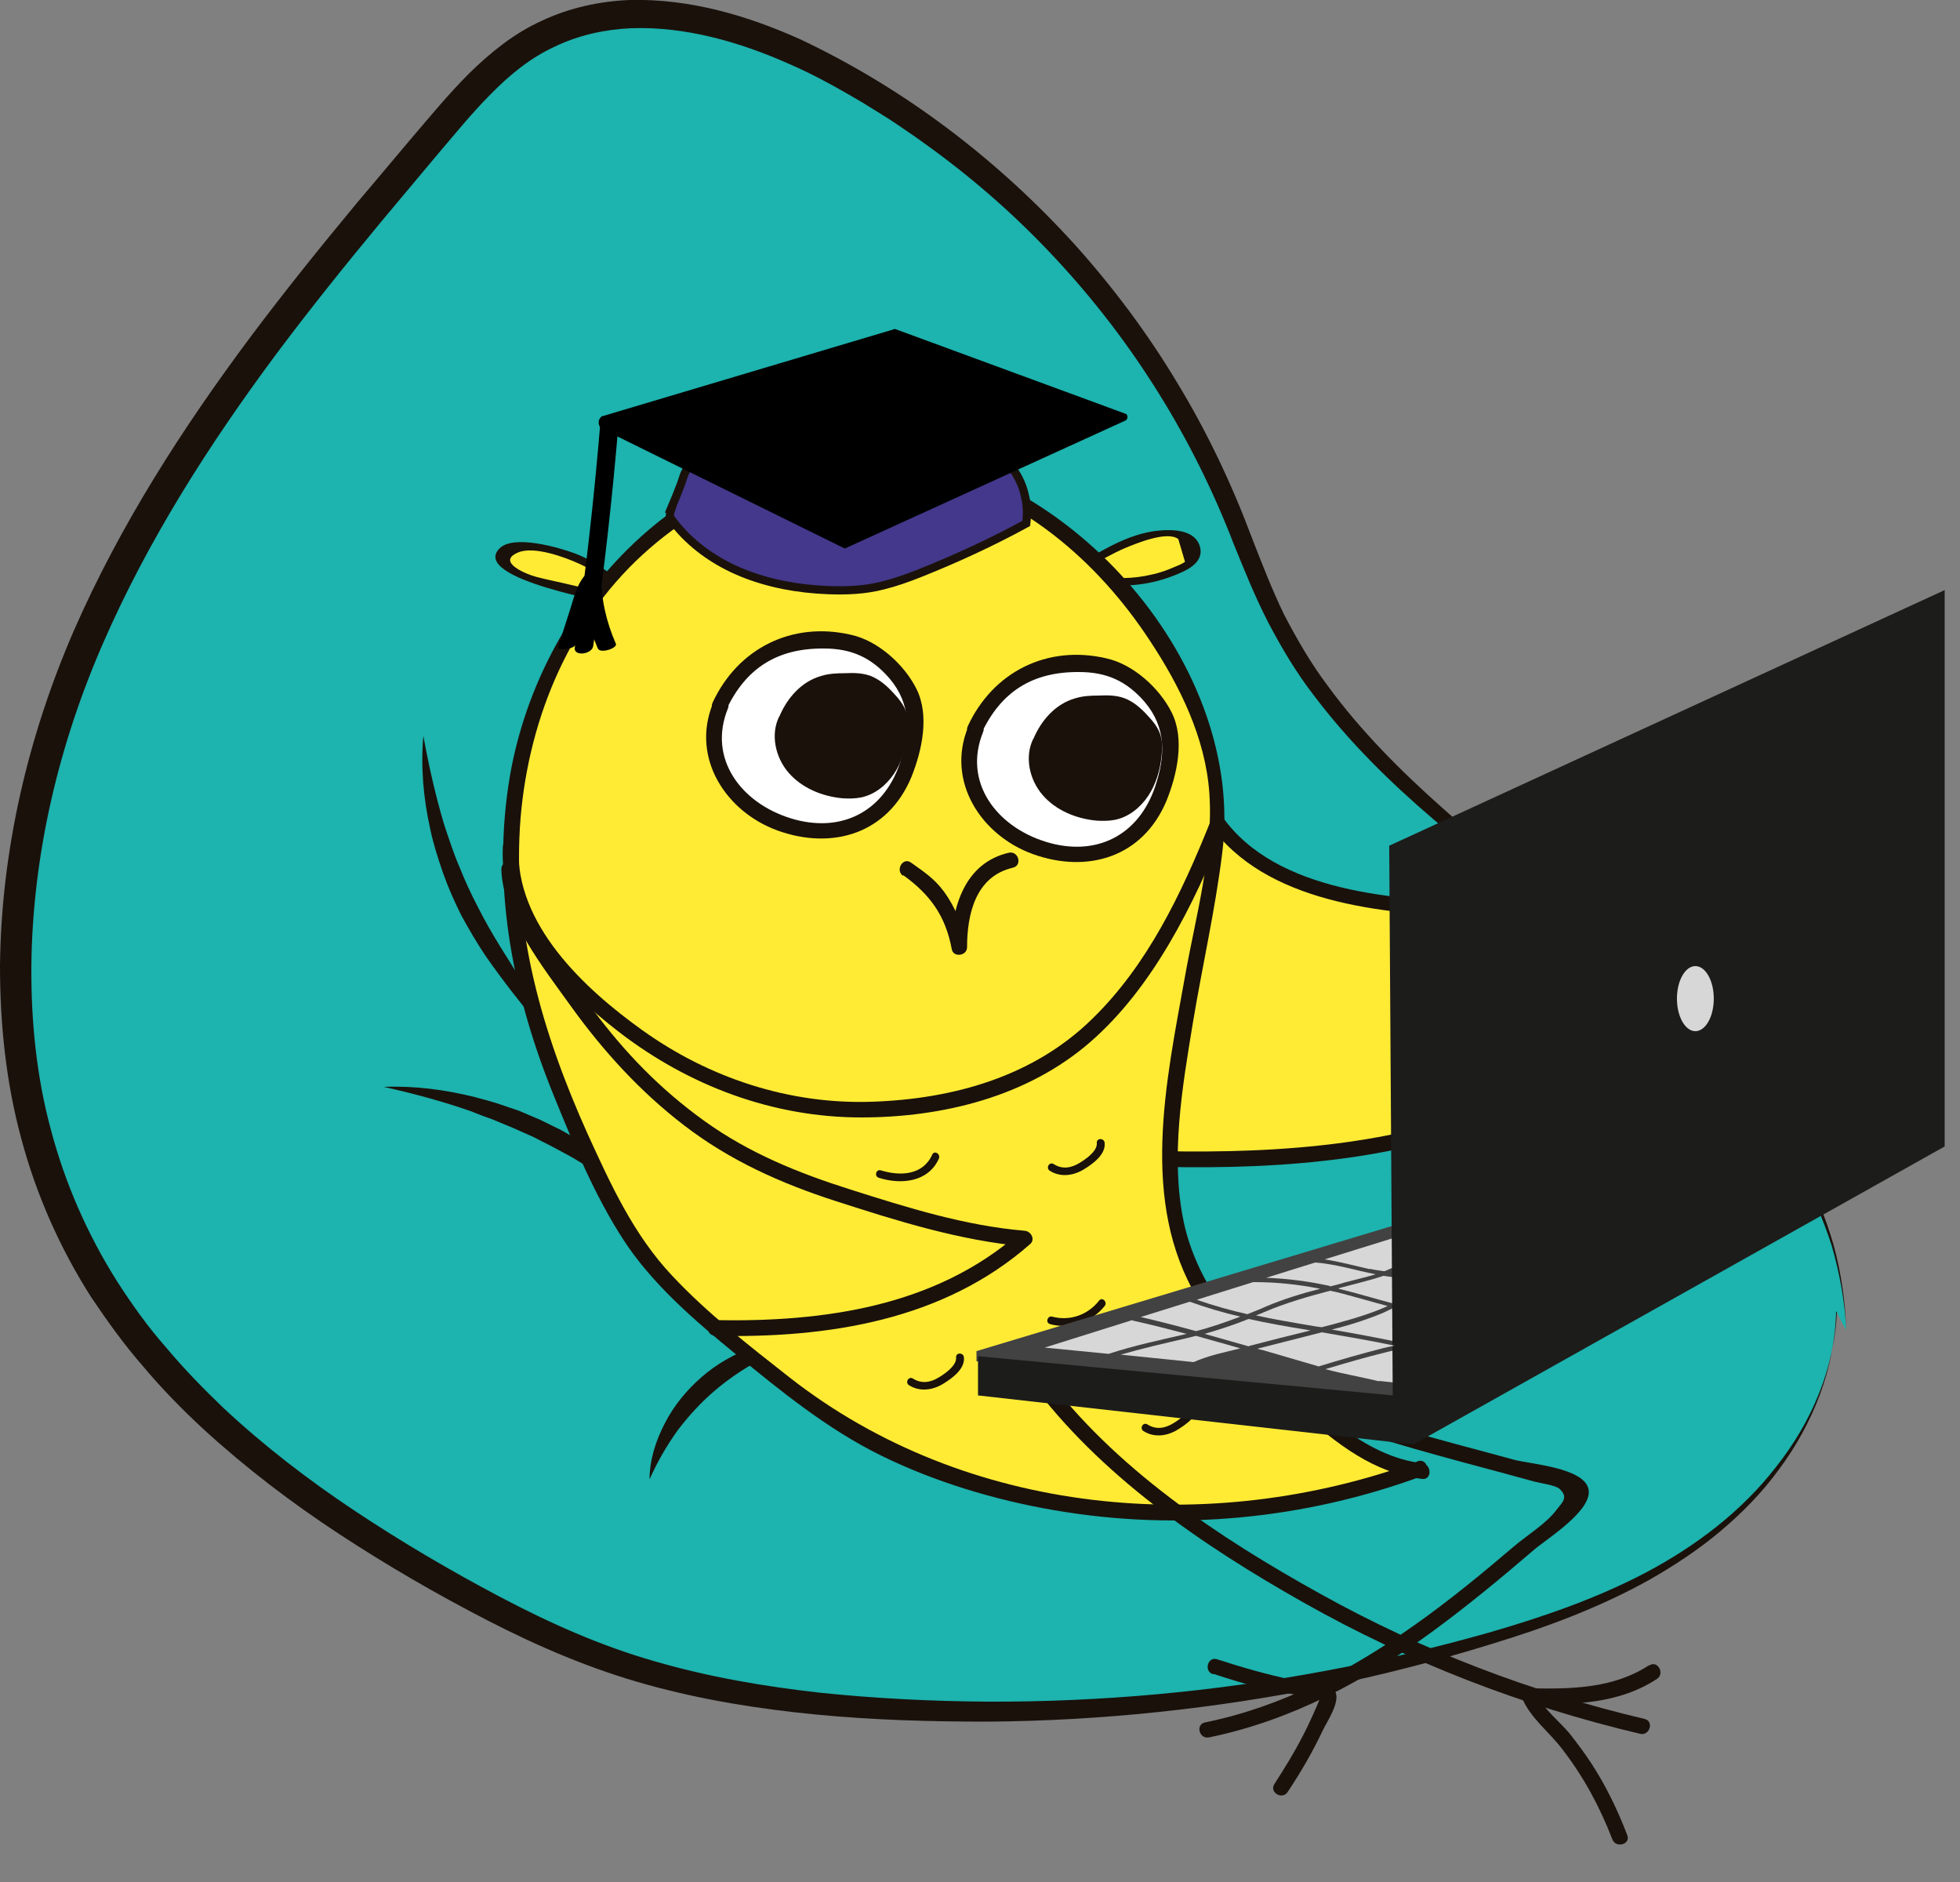
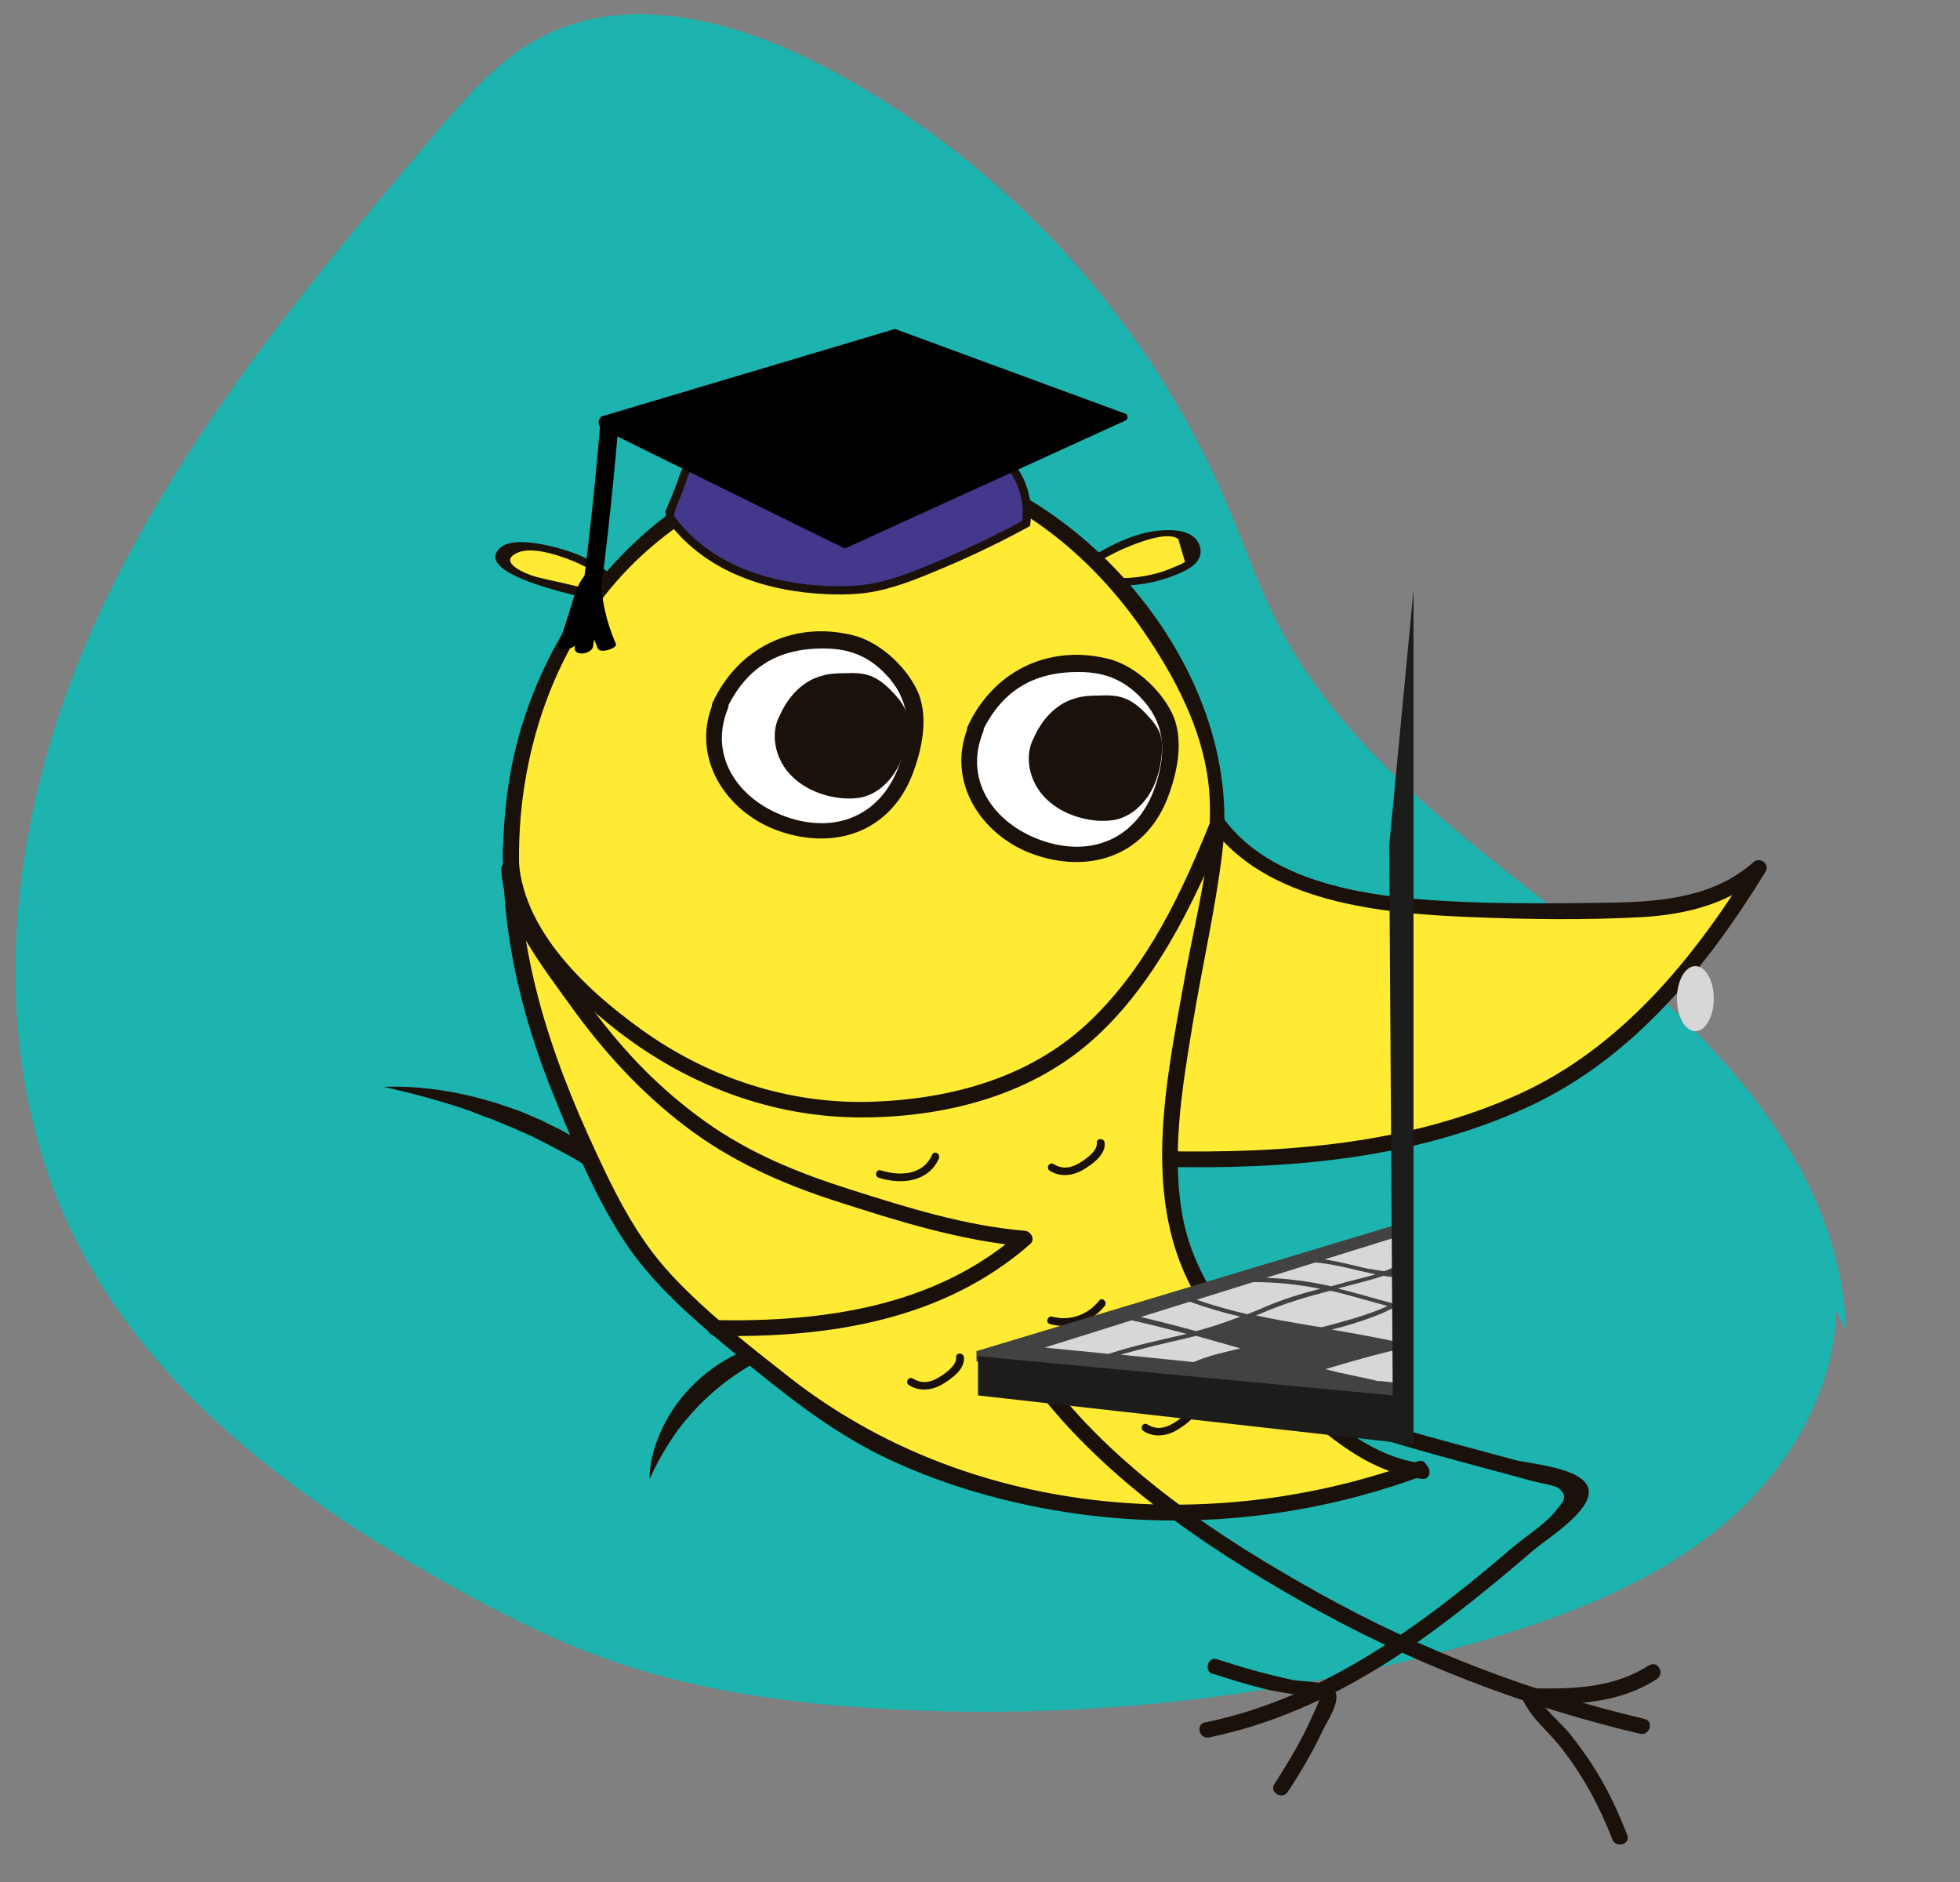
<svg xmlns="http://www.w3.org/2000/svg" width="50" height="48" viewBox="0 0 50 48" fill="none">
  <rect x="0" y="0" width="50" height="48" fill="#808080" stroke="none" />
  <path d="M46.841 33.45C46.781 35.65 45.471 37.69 43.751 39.06C42.021 40.43 39.911 41.23 37.801 41.85C32.791 43.31 27.521 43.9 22.311 43.57C20.011 43.43 17.711 43.1 15.541 42.34C14.111 41.83 12.741 41.14 11.421 40.4C7.581 38.25 3.861 35.5 1.901 31.56C-0.429 26.86 0.151 21.15 2.231 16.33C4.311 11.51 7.701 7.42 11.091 3.42C11.881 2.49 12.701 1.53 13.781 0.96C16.051 -0.24 18.861 0.55 21.121 1.75C25.631 4.14 29.281 8.11 31.281 12.81C31.721 13.84 32.081 14.9 32.591 15.9C34.401 19.42 37.861 21.71 40.931 24.21C44.001 26.71 46.971 29.96 47.091 33.92" fill="#1DB3AE" />
-   <path d="M46.84 33.45C46.81 34.9 46.25 36.31 45.38 37.48C44.95 38.07 44.44 38.59 43.88 39.06C43.32 39.53 42.71 39.93 42.08 40.29C40.81 41 39.43 41.51 38.05 41.93C36.66 42.36 35.26 42.72 33.84 43.01C30.99 43.58 28.09 43.89 25.19 43.91C23.74 43.91 22.28 43.87 20.83 43.73C19.38 43.59 17.93 43.36 16.52 42.97C15.1 42.58 13.74 42 12.44 41.33C11.14 40.66 9.88 39.93 8.66 39.13C7.44 38.33 6.27 37.44 5.19 36.45C4.65 35.95 4.13 35.42 3.66 34.86C3.17 34.3 2.74 33.7 2.33 33.09C1.53 31.84 0.92 30.46 0.54 29.03C0.15 27.59 0 26.11 0 24.63C0.03 21.68 0.72 18.76 1.89 16.07C3.07 13.38 4.66 10.91 6.4 8.58C7.27 7.42 8.18 6.29 9.11 5.17L10.51 3.51C10.98 2.96 11.44 2.4 11.97 1.87C12.5 1.35 13.11 0.85 13.82 0.53C14.52 0.2 15.3 0.03 16.06 -3.9832e-05C16.82 -0.02 17.58 0.08 18.31 0.26C19.04 0.44 19.74 0.7 20.41 1C23.08 2.26 25.45 4.07 27.42 6.24C28.4 7.33 29.28 8.51 30.03 9.76C30.79 11.01 31.42 12.34 31.93 13.7C32.19 14.37 32.45 15.04 32.76 15.68C33.09 16.31 33.44 16.92 33.87 17.49C34.71 18.64 35.73 19.66 36.8 20.61C37.87 21.57 39.01 22.46 40.13 23.37C41.26 24.27 42.37 25.22 43.37 26.27C43.88 26.79 44.34 27.35 44.79 27.92C45.23 28.5 45.62 29.11 45.97 29.75C46.3 30.4 46.58 31.07 46.78 31.77C46.97 32.47 47.07 33.19 47.1 33.91C47.06 33.19 46.93 32.47 46.73 31.78C46.51 31.09 46.22 30.43 45.87 29.8C45.51 29.18 45.11 28.58 44.67 28.01C44.22 27.45 43.74 26.91 43.23 26.4C42.22 25.38 41.1 24.47 39.96 23.59C38.82 22.7 37.66 21.84 36.56 20.89C35.46 19.95 34.41 18.92 33.52 17.74C33.07 17.16 32.69 16.52 32.35 15.87C32.01 15.21 31.74 14.53 31.47 13.87C30.44 11.19 28.91 8.73 26.97 6.64C26 5.59 24.93 4.64 23.78 3.8L23.35 3.49L22.91 3.19C22.62 2.99 22.31 2.81 22.01 2.62C21.4 2.26 20.78 1.91 20.13 1.63C18.85 1.06 17.46 0.67 16.1 0.72C15.42 0.75 14.75 0.9 14.15 1.19C13.54 1.47 13.01 1.9 12.52 2.4C12.03 2.89 11.58 3.45 11.11 4L9.72 5.66C8.8 6.77 7.9 7.89 7.04 9.04C5.33 11.34 3.78 13.77 2.64 16.38C1.5 18.98 0.83 21.8 0.8 24.63C0.79 26.04 0.93 27.46 1.3 28.82C1.66 30.18 2.23 31.48 2.98 32.67C3.36 33.26 3.77 33.84 4.24 34.37C4.69 34.91 5.19 35.42 5.7 35.91C6.74 36.88 7.87 37.75 9.06 38.54C10.25 39.33 11.49 40.06 12.76 40.73C14.03 41.4 15.33 41.98 16.7 42.37C18.07 42.77 19.48 43.01 20.9 43.17C22.33 43.32 23.76 43.39 25.2 43.4C28.07 43.41 30.95 43.15 33.78 42.62C35.2 42.36 36.6 42.03 37.98 41.64C39.36 41.24 40.73 40.77 42 40.1C43.26 39.43 44.43 38.55 45.31 37.41C46.2 36.29 46.8 34.91 46.86 33.46L46.84 33.45Z" fill="#1A110B" />
  <path d="M17.819 31.91C17.249 31.38 16.659 30.89 16.039 30.45C15.879 30.34 15.729 30.24 15.569 30.12L15.089 29.81C14.929 29.72 14.759 29.62 14.599 29.52L14.099 29.25L13.589 28.99L13.069 28.76L12.539 28.54C12.359 28.48 12.179 28.41 12.009 28.34C11.289 28.09 10.549 27.89 9.789 27.72C10.569 27.69 11.349 27.79 12.109 27.98C12.299 28.03 12.489 28.08 12.679 28.14L13.239 28.33L13.779 28.56L14.309 28.82L14.819 29.11C14.989 29.22 15.149 29.32 15.319 29.43L15.799 29.78C15.949 29.9 16.109 30.03 16.259 30.15C16.849 30.67 17.379 31.25 17.799 31.91H17.819Z" fill="#1A110B" />
-   <path d="M14.5 27.17C14.05 26.53 13.56 25.93 13.08 25.32C12.84 25.01 12.61 24.7 12.38 24.37C12.16 24.04 11.96 23.7 11.77 23.35C11.59 22.99 11.43 22.63 11.3 22.26C11.17 21.88 11.05 21.51 10.97 21.12C10.8 20.35 10.73 19.55 10.8 18.77C10.94 19.54 11.11 20.29 11.33 21.03C11.45 21.39 11.57 21.76 11.72 22.11C11.86 22.46 12.02 22.81 12.2 23.15C12.54 23.83 12.97 24.47 13.38 25.13C13.8 25.78 14.21 26.46 14.49 27.2L14.5 27.17Z" fill="#1A110B" />
  <path d="M20.69 34.18C20.22 34.31 19.78 34.48 19.36 34.7C18.95 34.92 18.57 35.18 18.22 35.48C17.87 35.78 17.56 36.12 17.28 36.49C17.01 36.87 16.77 37.28 16.57 37.73C16.57 37.24 16.73 36.74 16.96 36.3C17.19 35.85 17.52 35.45 17.9 35.12C18.28 34.79 18.73 34.53 19.21 34.36C19.68 34.19 20.19 34.12 20.69 34.18Z" fill="#1A110B" />
  <path d="M31.03 20.93C31.51 21.67 32.46 22.22 33.29 22.5C35.64 23.3 38.17 23.23 40.65 23.22C41.39 23.22 42.15 23.22 42.88 23.08C43.61 22.94 44.33 22.65 44.87 22.13C43.43 24.5 41.59 26.73 39.11 27.95C38.12 28.43 37.06 28.75 36 29C35.1 29.21 34.2 29.39 33.28 29.48C32.17 29.59 30.76 29.58 29.65 29.56" fill="#FFEB34" />
  <path d="M30.86 21.03C32.28 23.04 35.28 23.3 37.52 23.39C38.97 23.45 40.46 23.47 41.91 23.39C43.05 23.32 44.14 23.04 45.01 22.27L44.7 22.03C43.23 24.42 41.37 26.71 38.76 27.9C35.91 29.2 32.72 29.42 29.64 29.36C29.38 29.36 29.38 29.75 29.64 29.76C32.8 29.83 36.05 29.58 38.96 28.24C41.63 27.02 43.54 24.68 45.04 22.23C45.16 22.03 44.89 21.84 44.73 21.99C43.75 22.86 42.47 22.99 41.21 23.02C40.08 23.04 38.94 23.05 37.81 23.02C35.66 22.95 32.57 22.78 31.19 20.84C31.04 20.63 30.7 20.84 30.85 21.04L30.86 21.03Z" fill="#1A110B" />
  <path d="M42.07 42.47C41.15 43.07 40.08 43.08 39.02 43.06C38.9 43.06 38.78 43.19 38.83 43.31C39.04 43.82 39.53 44.18 39.86 44.62C40.4 45.32 40.81 46.08 41.13 46.91C41.22 47.15 41.61 47.04 41.51 46.8C41.26 46.15 40.96 45.53 40.58 44.95C40.42 44.71 40.25 44.48 40.07 44.25C39.82 43.93 39.36 43.59 39.21 43.21L39.02 43.46C40.16 43.48 41.29 43.46 42.27 42.82C42.48 42.68 42.28 42.33 42.07 42.48V42.47Z" fill="#1A110B" />
  <path d="M30.951 42.69C31.371 42.83 31.801 42.96 32.241 43.07C32.701 43.19 33.211 43.21 33.661 43.36C33.801 43.41 33.811 43.38 33.691 43.27C33.631 43.42 33.571 43.57 33.501 43.72C33.411 43.92 33.321 44.11 33.221 44.3C33.011 44.71 32.761 45.11 32.511 45.5C32.371 45.71 32.711 45.92 32.851 45.7C33.191 45.19 33.491 44.67 33.751 44.12C33.851 43.91 34.201 43.4 34.061 43.14C33.911 42.86 33.271 42.9 32.991 42.85C32.331 42.71 31.691 42.53 31.051 42.32C30.811 42.24 30.701 42.62 30.941 42.7L30.951 42.69Z" fill="#1A110B" />
  <path d="M16.009 15.35L13.859 14.84C13.509 14.76 13.139 14.67 12.869 14.42C12.759 14.32 12.679 14.14 12.789 14.05C12.829 14.02 12.879 14.01 12.929 14C14.149 13.8 15.469 14.36 16.169 15.38" fill="#FFEB34" />
  <path d="M16.03 15.26L14.36 14.87C14.13 14.82 13.9 14.77 13.67 14.71C13.44 14.65 12.64 14.33 13.22 14.09C13.62 13.92 14.41 14.21 14.78 14.38C15.3 14.62 15.74 14.99 16.08 15.45C16.16 15.55 16.33 15.45 16.25 15.35C15.84 14.8 15.32 14.37 14.68 14.12C14.28 13.97 13.1 13.62 12.74 13.99C11.98 14.77 15.67 15.39 15.98 15.47C16.1 15.5 16.16 15.31 16.03 15.28V15.26Z" fill="#1A110B" />
  <path d="M27.67 14.42C28.37 14 29.13 13.57 29.94 13.65C30.08 13.66 30.22 13.69 30.33 13.77C30.44 13.85 30.53 13.98 30.51 14.12C30.49 14.3 30.31 14.42 30.15 14.5C29.45 14.84 28.63 14.95 27.86 14.79" fill="#FFEB34" />
  <path d="M27.72 14.5C28.04 14.31 28.369 14.12 28.72 13.97C28.989 13.86 29.779 13.53 30.059 13.75L30.23 14.33C30.14 14.39 30.04 14.43 29.939 14.47C29.759 14.55 29.579 14.61 29.399 14.65C28.899 14.77 28.399 14.77 27.899 14.68C27.77 14.66 27.72 14.85 27.849 14.87C28.549 14.99 29.25 14.95 29.919 14.69C30.23 14.57 30.73 14.37 30.61 13.94C30.489 13.51 29.919 13.5 29.59 13.53C28.88 13.59 28.239 13.96 27.64 14.32C27.529 14.39 27.63 14.56 27.739 14.49L27.72 14.5Z" fill="#1A110B" />
  <path d="M36.22 37.46C32.37 38.91 28 38.96 24.12 37.59C23.42 37.34 22.73 37.05 22.08 36.69C20.93 36.06 19.92 35.22 18.91 34.39C17.94 33.59 16.96 32.78 16.25 31.76C15.83 31.16 15.51 30.49 15.19 29.82C14.53 28.4 13.9 26.96 13.5 25.45C12.67 22.31 12.91 18.8 14.6 16.02C16.29 13.24 19.53 11.35 22.76 11.7C25.87 12.04 28.51 14.33 30.02 17.08C30.56 18.05 30.98 19.11 31.06 20.22C31.12 21.04 30.99 21.85 30.85 22.66C30.53 24.5 30.14 26.33 29.95 28.19C29.83 29.39 29.79 30.62 30.16 31.77C30.71 33.48 32.09 34.78 33.44 35.97C34.27 36.7 35.19 37.44 36.29 37.53" fill="#FFEB34" />
  <path d="M36.17 37.27C30.87 39.21 24.65 38.66 20.14 35.13C19.11 34.32 18.05 33.5 17.15 32.54C16.16 31.49 15.58 30.21 14.99 28.92C13.84 26.36 13.05 23.69 13.28 20.86C13.5 18.25 14.58 15.71 16.58 13.98C18.47 12.34 21.05 11.47 23.53 12.03C26.01 12.59 28 14.3 29.34 16.35C30.1 17.5 30.75 18.82 30.85 20.22C30.96 21.77 30.5 23.38 30.23 24.9C29.75 27.57 29.06 30.66 30.56 33.13C31.24 34.25 32.21 35.16 33.19 36.02C34.1 36.82 35.04 37.57 36.28 37.72C36.53 37.75 36.53 37.35 36.28 37.32C34.77 37.14 33.56 35.87 32.52 34.86C31.46 33.84 30.52 32.65 30.2 31.18C29.85 29.52 30.16 27.73 30.43 26.09C30.67 24.64 31 23.21 31.18 21.75C31.78 16.99 27.34 11.93 22.63 11.5C17.62 11.04 13.66 15.37 12.97 20.03C12.56 22.77 13.11 25.46 14.15 28C14.65 29.23 15.18 30.51 15.91 31.63C16.64 32.75 17.71 33.67 18.76 34.53C19.93 35.49 21.11 36.45 22.47 37.12C23.83 37.79 25.38 38.26 26.91 38.52C30.05 39.06 33.28 38.75 36.27 37.65C36.51 37.56 36.41 37.18 36.16 37.27H36.17Z" fill="#1A110B" />
  <path d="M30.859 21C30.139 22.79 29.279 24.6 27.879 25.97C26.369 27.46 24.319 28.03 22.239 28.1C20.129 28.17 18.079 27.49 16.379 26.27C14.899 25.21 13.139 23.57 13.229 21.59C13.239 21.33 12.839 21.33 12.829 21.59C12.729 23.57 14.339 25.2 15.789 26.32C17.569 27.69 19.709 28.5 21.969 28.5C24.049 28.5 26.209 27.97 27.809 26.58C29.409 25.19 30.439 23.1 31.249 21.1C31.349 20.86 30.959 20.76 30.869 20.99L30.859 21Z" fill="#1A110B" />
  <path d="M18.369 18.01C18.029 18.72 18.218 19.61 18.729 20.2C19.238 20.79 20.018 21.11 20.808 21.18C21.049 21.2 21.288 21.2 21.518 21.15C22.049 21.04 22.509 20.68 22.808 20.23C23.108 19.78 23.259 19.24 23.328 18.7C23.369 18.43 23.378 18.15 23.308 17.89C23.218 17.56 22.988 17.29 22.748 17.05C22.509 16.8 22.238 16.56 21.909 16.44C21.588 16.32 21.238 16.32 20.898 16.33C20.588 16.33 20.279 16.35 19.988 16.43C19.238 16.64 18.659 17.28 18.358 18.01" fill="white" />
  <path d="M18.179 17.96C17.629 19.34 18.519 20.7 19.829 21.18C21.239 21.69 22.649 21.26 23.249 19.82C23.519 19.15 23.719 18.25 23.379 17.57C23.069 16.95 22.399 16.34 21.709 16.19C20.199 15.84 18.819 16.54 18.179 17.92C18.069 18.15 18.419 18.35 18.519 18.12C19.019 17.04 19.829 16.53 21.019 16.54C21.719 16.54 22.229 16.77 22.689 17.3C23.249 17.96 23.219 18.68 22.959 19.46C22.529 20.73 21.429 21.26 20.169 20.87C18.909 20.48 18.049 19.35 18.569 18.07C18.669 17.83 18.279 17.73 18.189 17.96H18.179Z" fill="#1A110B" />
  <path d="M24.888 18.61C24.548 19.32 24.738 20.21 25.248 20.8C25.758 21.39 26.538 21.71 27.328 21.78C27.568 21.8 27.808 21.8 28.038 21.75C28.568 21.64 29.028 21.28 29.328 20.83C29.628 20.38 29.778 19.84 29.848 19.3C29.888 19.03 29.898 18.75 29.828 18.49C29.738 18.16 29.508 17.89 29.268 17.65C29.028 17.4 28.758 17.16 28.428 17.04C28.108 16.92 27.758 16.92 27.418 16.93C27.108 16.93 26.798 16.95 26.508 17.03C25.758 17.24 25.178 17.88 24.878 18.61" fill="white" />
  <path d="M24.689 18.56C24.139 19.94 25.029 21.3 26.339 21.78C27.749 22.29 29.159 21.86 29.759 20.42C30.029 19.75 30.229 18.85 29.889 18.17C29.579 17.55 28.909 16.94 28.219 16.79C26.709 16.44 25.329 17.14 24.689 18.52C24.579 18.75 24.929 18.95 25.029 18.72C25.529 17.64 26.339 17.13 27.529 17.14C28.229 17.14 28.739 17.37 29.199 17.9C29.759 18.56 29.729 19.28 29.469 20.06C29.039 21.33 27.939 21.86 26.679 21.47C25.419 21.08 24.559 19.95 25.079 18.67C25.179 18.43 24.789 18.33 24.699 18.56H24.689Z" fill="#1A110B" />
  <path d="M19.879 18.27C19.649 18.73 19.779 19.32 20.119 19.71C20.459 20.1 20.969 20.31 21.489 20.36C21.649 20.37 21.799 20.37 21.959 20.34C22.309 20.27 22.609 20.03 22.809 19.73C23.009 19.43 23.109 19.08 23.149 18.73C23.169 18.55 23.179 18.37 23.129 18.2C23.069 17.98 22.919 17.81 22.759 17.64C22.599 17.47 22.419 17.32 22.209 17.24C21.999 17.16 21.769 17.16 21.549 17.17C21.349 17.17 21.139 17.18 20.949 17.24C20.449 17.38 20.079 17.8 19.879 18.28" fill="#1A110B" />
  <path d="M26.36 18.84C26.13 19.3 26.26 19.89 26.6 20.28C26.94 20.67 27.45 20.88 27.97 20.93C28.13 20.94 28.28 20.94 28.44 20.91C28.79 20.84 29.09 20.6 29.29 20.3C29.49 20 29.59 19.65 29.63 19.3C29.65 19.12 29.66 18.94 29.61 18.77C29.55 18.55 29.4 18.38 29.24 18.21C29.08 18.04 28.9 17.89 28.69 17.81C28.48 17.73 28.25 17.73 28.03 17.74C27.83 17.74 27.62 17.75 27.43 17.81C26.93 17.95 26.56 18.37 26.36 18.85" fill="#1A110B" />
-   <path d="M23.04 22.32C23.72 22.81 24.12 23.35 24.28 24.21C24.32 24.43 24.67 24.38 24.67 24.16C24.67 23.31 24.89 22.35 25.84 22.13C26.09 22.07 25.98 21.69 25.73 21.75C24.61 22.01 24.27 23.14 24.27 24.17L24.66 24.12C24.56 23.62 24.38 23.15 24.08 22.74C23.83 22.4 23.56 22.23 23.24 22C23.03 21.85 22.83 22.2 23.04 22.34V22.32Z" fill="#1A110B" />
  <path d="M12.789 22.17C12.819 23.38 13.889 24.72 14.569 25.67C15.389 26.81 16.339 27.85 17.449 28.7C18.619 29.6 19.919 30.18 21.309 30.63C22.889 31.14 24.479 31.64 26.139 31.79L25.999 31.45C23.849 33.33 21.009 33.72 18.249 33.67C17.989 33.67 17.989 34.06 18.249 34.07C21.119 34.13 24.059 33.68 26.279 31.73C26.419 31.61 26.299 31.4 26.139 31.39C24.609 31.26 23.149 30.8 21.699 30.34C20.369 29.92 19.109 29.41 17.969 28.59C16.829 27.77 15.939 26.84 15.139 25.77C14.789 25.3 14.459 24.81 14.149 24.31C13.769 23.69 13.199 22.91 13.189 22.17C13.189 21.91 12.789 21.91 12.789 22.17Z" fill="#1A110B" />
  <path d="M26.269 35.21C28.039 37.62 30.679 39.42 33.249 40.87C35.939 42.39 38.829 43.51 41.839 44.22C42.089 44.28 42.199 43.89 41.949 43.84C39.069 43.16 36.289 42.1 33.699 40.66C31.099 39.22 28.399 37.43 26.619 35.01C26.469 34.8 26.119 35.01 26.279 35.21H26.269Z" fill="#1A110B" />
  <path d="M29.751 34.1C32.501 36.17 35.901 36.89 39.151 37.79C39.301 37.83 39.681 37.88 39.781 37.97C40.021 38.19 39.851 38.32 39.721 38.49C39.461 38.85 38.961 39.15 38.621 39.44C37.801 40.14 36.961 40.83 36.081 41.45C34.461 42.6 32.701 43.53 30.741 43.93C30.491 43.98 30.591 44.37 30.851 44.31C32.941 43.88 34.821 42.87 36.531 41.62C37.431 40.96 38.291 40.25 39.141 39.52C39.471 39.24 40.651 38.51 40.521 37.97C40.391 37.43 39.031 37.34 38.621 37.23C37.641 36.96 36.651 36.71 35.681 36.42C33.641 35.81 31.661 35.04 29.951 33.75C29.741 33.6 29.551 33.94 29.751 34.09V34.1Z" fill="#1A110B" />
  <path d="M17.13 12.97C17.11 13.03 17.09 13.08 17.09 13.14C17.09 13.2 17.13 13.25 17.17 13.3C17.62 13.89 18.25 14.33 18.94 14.61C19.63 14.89 20.37 15.02 21.11 15.05C21.59 15.07 22.07 15.05 22.53 14.93C22.85 14.85 23.16 14.74 23.46 14.62C24.39 14.25 25.3 13.83 26.18 13.35C26.2 13.19 26.22 12.93 26.14 12.62C26.07 12.31 25.93 12.09 25.84 11.96C25.04 11.93 24.25 12.11 23.45 12.18C22.37 12.27 21.29 12.17 20.22 12.06C19.7 12.01 19.18 11.96 18.65 11.91C18.38 11.88 17.79 11.73 17.57 11.92C17.46 12.01 17.42 12.22 17.37 12.35C17.29 12.56 17.21 12.76 17.12 12.97H17.13Z" fill="#43388B" />
  <path d="M17.13 12.97C17.11 13.03 17.09 13.08 17.09 13.14C17.09 13.2 17.13 13.25 17.17 13.3C17.62 13.89 18.25 14.33 18.94 14.61C19.63 14.89 20.37 15.02 21.11 15.05C21.59 15.07 22.07 15.05 22.53 14.93C22.85 14.85 23.16 14.74 23.46 14.62C24.39 14.25 25.3 13.83 26.18 13.35C26.2 13.19 26.22 12.93 26.14 12.62C26.07 12.31 25.93 12.09 25.84 11.96C25.04 11.93 24.25 12.11 23.45 12.18C22.37 12.27 21.29 12.17 20.22 12.06C19.7 12.01 19.18 11.96 18.65 11.91C18.38 11.88 17.79 11.73 17.57 11.92C17.46 12.01 17.42 12.22 17.37 12.35C17.29 12.56 17.21 12.76 17.12 12.97H17.13Z" stroke="#1A110B" stroke-width="0.21" stroke-miterlimit="10" />
  <path d="M15.381 10.95L21.551 13.99L28.701 10.73C28.771 10.7 28.781 10.61 28.731 10.56L22.831 8.39L15.351 10.62C15.231 10.71 15.251 10.89 15.381 10.95Z" fill="black" />
  <path d="M15.312 10.82C15.152 12.73 14.941 14.63 14.662 16.52C14.632 16.75 15.101 16.69 15.132 16.48C15.412 14.59 15.621 12.69 15.781 10.78C15.802 10.54 15.332 10.61 15.312 10.82Z" fill="black" />
  <path d="M14.691 16.41L14.981 15.51C15.071 15.23 15.131 14.93 15.311 14.69L14.871 14.76C14.871 15.38 15.001 15.97 15.251 16.54C15.311 16.68 15.761 16.53 15.711 16.42C15.461 15.85 15.331 15.26 15.331 14.64C15.331 14.5 14.931 14.65 14.891 14.71C14.721 14.93 14.651 15.19 14.571 15.46L14.241 16.49C14.201 16.62 14.661 16.56 14.701 16.42L14.691 16.41Z" fill="black" />
  <path d="M22.421 30.04C22.991 30.22 23.681 30.15 23.951 29.55C24.001 29.43 23.831 29.33 23.781 29.45C23.541 29.98 22.961 30 22.471 29.85C22.351 29.81 22.291 30 22.421 30.04Z" fill="#1A110B" />
  <path d="M26.78 29.86C27.05 30.03 27.37 29.99 27.64 29.83C27.87 29.69 28.21 29.45 28.18 29.15C28.17 29.02 27.97 29.02 27.98 29.15C28 29.36 27.69 29.57 27.54 29.66C27.33 29.79 27.1 29.83 26.88 29.69C26.77 29.62 26.67 29.79 26.78 29.86Z" fill="#1A110B" />
  <path d="M23.19 35.33C23.46 35.5 23.78 35.46 24.05 35.3C24.28 35.16 24.62 34.92 24.59 34.62C24.58 34.49 24.38 34.49 24.39 34.62C24.41 34.83 24.1 35.04 23.95 35.13C23.74 35.26 23.51 35.3 23.29 35.16C23.18 35.09 23.08 35.26 23.19 35.33Z" fill="#1A110B" />
  <path d="M29.171 36.5C29.441 36.67 29.761 36.63 30.031 36.47C30.261 36.33 30.601 36.09 30.571 35.79C30.561 35.66 30.361 35.66 30.371 35.79C30.391 36 30.081 36.21 29.931 36.3C29.721 36.43 29.491 36.47 29.271 36.33C29.161 36.26 29.061 36.43 29.171 36.5Z" fill="#1A110B" />
  <path d="M26.78 33.77C27.3 33.91 27.84 33.73 28.18 33.31C28.26 33.21 28.12 33.07 28.04 33.17C27.75 33.54 27.29 33.7 26.84 33.58C26.72 33.55 26.66 33.74 26.79 33.77H26.78Z" fill="#1A110B" />
  <path d="M24.91 34.46L35.84 31.17L35.68 35.84L24.91 34.72V34.46Z" fill="#424242" />
  <path d="M34.941 32.36C35.061 32.39 35.181 32.4 35.291 32.42C35.291 32.42 35.311 32.42 35.321 32.42C35.451 32.37 35.571 32.31 35.691 32.25V31.53L33.791 32.12C34.181 32.18 34.551 32.28 34.941 32.37V32.36Z" fill="#D7D7D7" />
  <path d="M35.721 34.23V33.4C35.651 33.39 35.601 33.37 35.541 33.36C35.461 33.4 35.371 33.44 35.291 33.48C34.861 33.66 34.421 33.8 33.971 33.91C34.561 34.01 35.141 34.12 35.721 34.24V34.23Z" fill="#D7D7D7" />
  <path d="M35.181 35.22L35.73 35.28V34.4C35.611 34.43 35.501 34.45 35.391 34.48C34.861 34.61 34.34 34.76 33.81 34.92C34.261 35.04 34.73 35.12 35.181 35.23V35.22Z" fill="#D7D7D7" />
  <path d="M34.151 32.87C34.611 32.98 35.061 33.12 35.521 33.24C35.581 33.21 35.641 33.18 35.701 33.15V32.58C35.561 32.58 35.421 32.56 35.291 32.54C35.001 32.64 34.691 32.71 34.401 32.79C34.311 32.81 34.221 32.84 34.131 32.86C34.131 32.86 34.141 32.86 34.151 32.86V32.87Z" fill="#D7D7D7" />
-   <path d="M24.949 35.59L36.059 36.84L49.609 29.24V15.05L35.439 21.57L35.529 35.59L24.949 34.59V35.59Z" fill="#1C1C1B" />
+   <path d="M24.949 35.59L36.059 36.84V15.05L35.439 21.57L35.529 35.59L24.949 34.59V35.59Z" fill="#1C1C1B" />
  <path d="M43.249 26.3C43.509 26.3 43.719 25.928 43.719 25.47C43.719 25.012 43.509 24.64 43.249 24.64C42.99 24.64 42.779 25.012 42.779 25.47C42.779 25.928 42.99 26.3 43.249 26.3Z" fill="#D7D7D7" />
  <path d="M31.839 33.51C31.989 33.45 32.149 33.39 32.299 33.32C32.749 33.13 33.209 32.99 33.679 32.87C33.129 32.76 32.569 32.7 31.999 32.7C31.999 32.7 31.979 32.7 31.969 32.7L30.529 33.15C30.959 33.3 31.389 33.42 31.829 33.52L31.839 33.51Z" fill="#D7D7D7" />
  <path d="M28.9 33.67C28.9 33.67 28.89 33.67 28.88 33.67L26.65 34.37L28.28 34.53C28.92 34.32 29.58 34.18 30.23 34.03C30.24 34.03 30.26 34.03 30.27 34.02C29.81 33.9 29.35 33.78 28.89 33.68L28.9 33.67Z" fill="#D7D7D7" />
  <path d="M30.51 33.95C30.9 33.85 31.27 33.72 31.64 33.58C31.2 33.48 30.77 33.35 30.35 33.2L29.1 33.59C29.57 33.7 30.04 33.82 30.51 33.95Z" fill="#D7D7D7" />
  <path d="M33.931 32.81C34.051 32.78 34.181 32.75 34.301 32.71C34.561 32.64 34.831 32.58 35.091 32.5C34.581 32.4 34.081 32.24 33.551 32.2L32.301 32.59C32.851 32.61 33.391 32.68 33.931 32.8V32.81Z" fill="#D7D7D7" />
-   <path d="M32.2 34.43C32.68 34.57 33.16 34.71 33.64 34.85C34.19 34.68 34.75 34.52 35.3 34.38C35.39 34.36 35.48 34.34 35.57 34.32C34.96 34.19 34.34 34.09 33.72 33.98C33.17 34.12 32.62 34.26 32.07 34.4C32.11 34.41 32.15 34.42 32.19 34.43H32.2Z" fill="#D7D7D7" />
  <path d="M33.391 33.8C33.501 33.82 33.611 33.84 33.721 33.85C34.221 33.72 34.711 33.59 35.191 33.4C35.261 33.37 35.331 33.34 35.401 33.31C35.021 33.21 34.651 33.1 34.271 33C34.161 32.97 34.041 32.94 33.931 32.92C33.361 33.07 32.801 33.23 32.261 33.46C32.191 33.49 32.121 33.52 32.041 33.55C32.491 33.65 32.931 33.72 33.381 33.8H33.391Z" fill="#D7D7D7" />
-   <path d="M31.86 34.33C32.391 34.19 32.91 34.06 33.441 33.93C33.41 33.93 33.391 33.93 33.361 33.92C32.861 33.84 32.35 33.75 31.851 33.64C31.48 33.79 31.11 33.91 30.73 34.02C31.11 34.13 31.48 34.23 31.86 34.34V34.33Z" fill="#D7D7D7" />
  <path d="M30.51 34.07C30.43 34.09 30.35 34.11 30.27 34.13C29.71 34.26 29.14 34.39 28.59 34.55L30.45 34.74C30.83 34.57 31.24 34.49 31.64 34.39C31.27 34.28 30.89 34.18 30.51 34.07Z" fill="#D7D7D7" />
</svg>